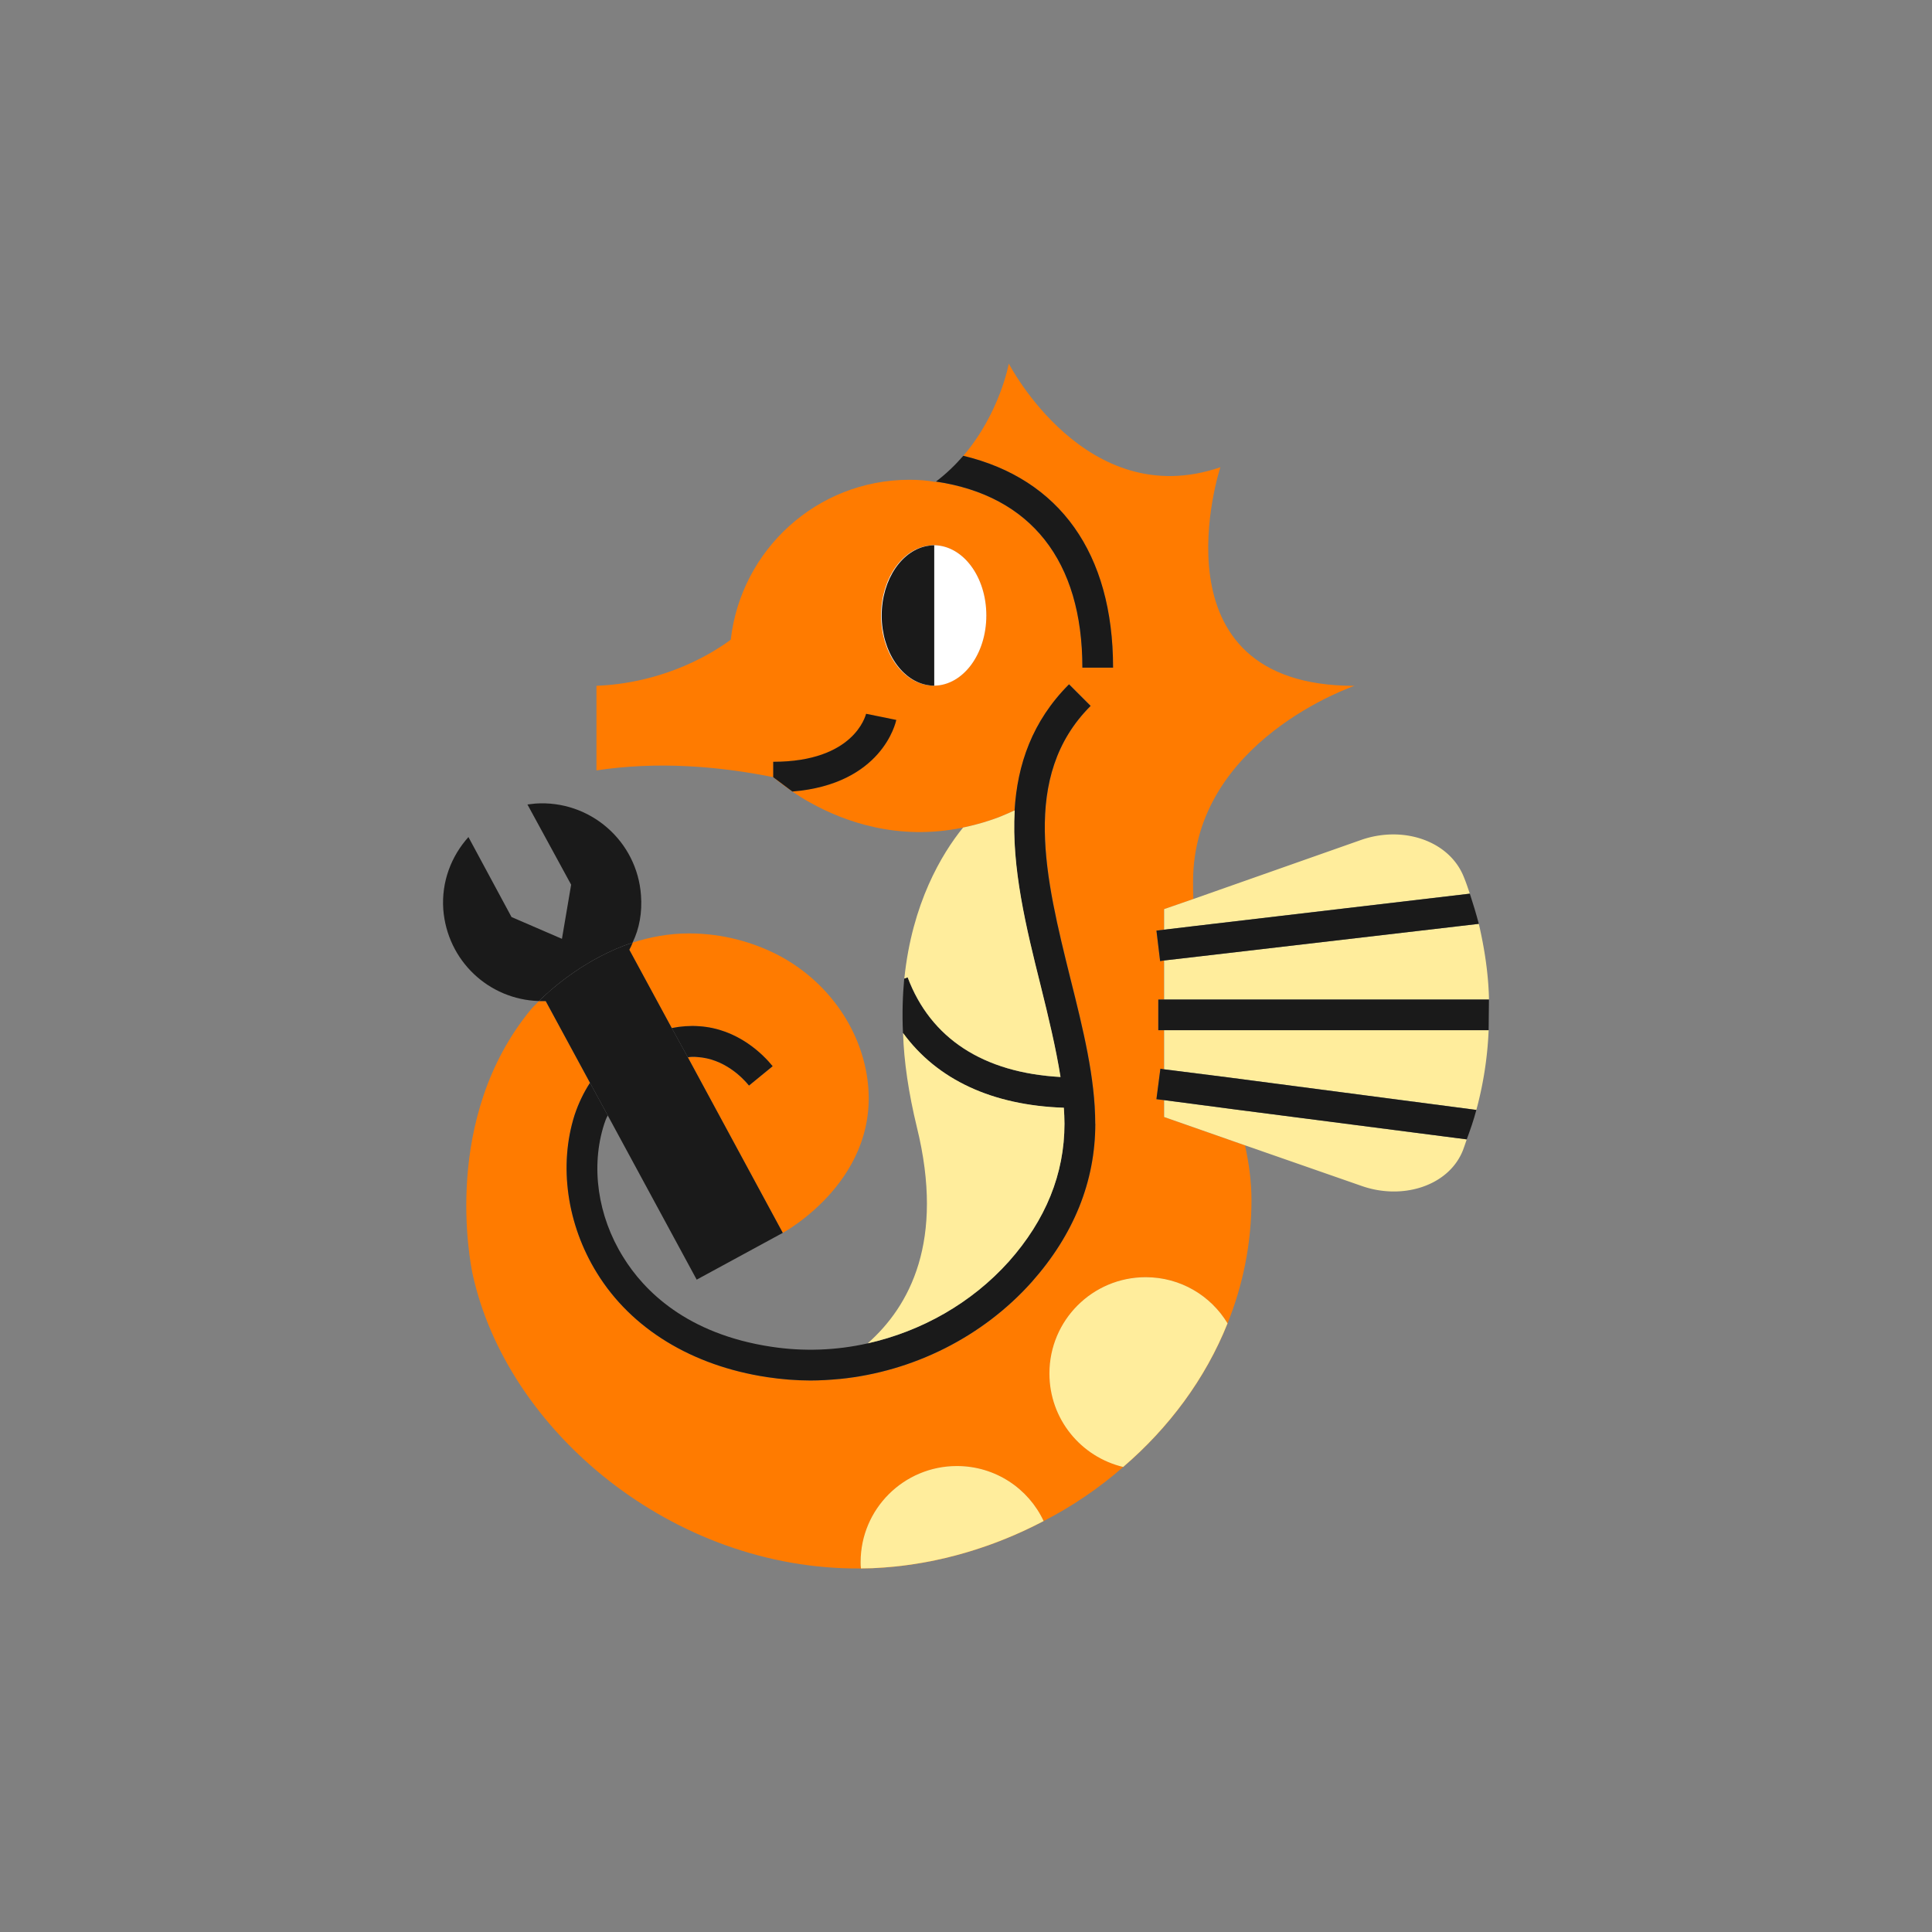
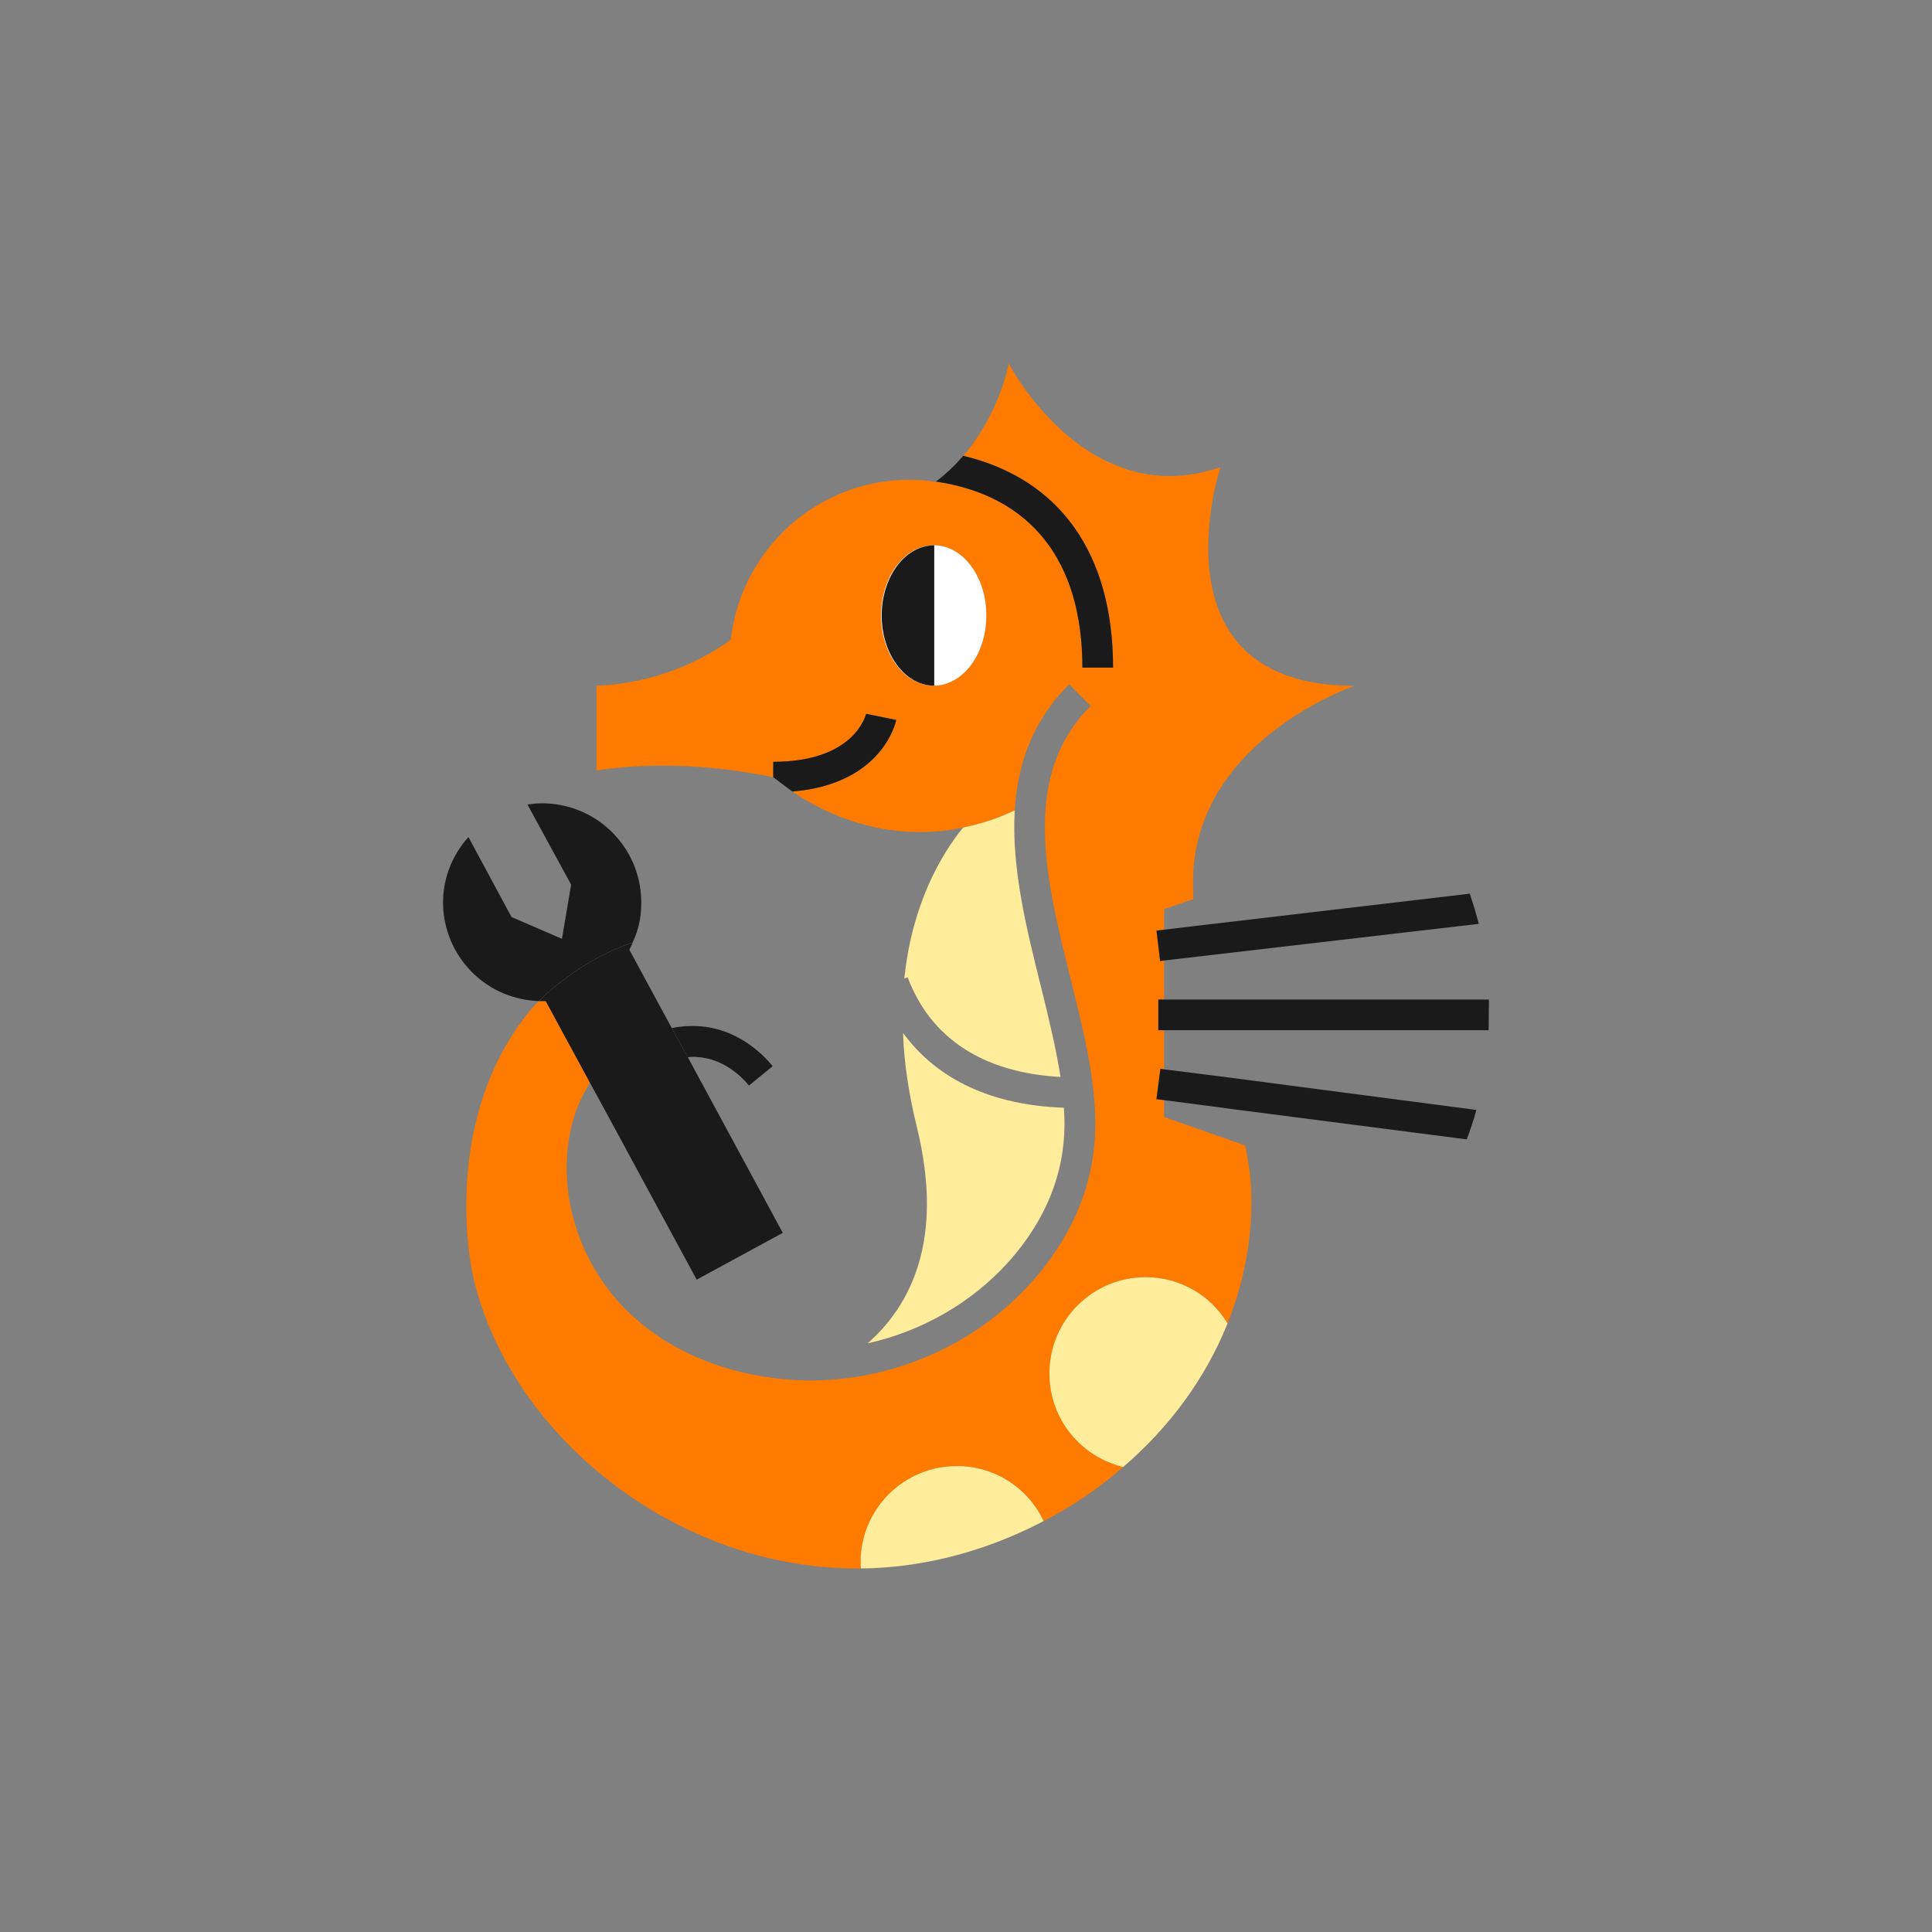
<svg xmlns="http://www.w3.org/2000/svg" data-name="Capa 1" viewBox="0 0 500 500">
  <rect x="0" y="0" width="500" height="500" fill="#808080" stroke="none" />
  <path fill="#ff7b00" d="M301.27 289.08v-4.37l-1.99-.24 1.03-7.89.95.16v-10.11h-1.51v-7.94h1.51v-10.11l-1.03.16-.95-7.89 1.99-.24v-5.32l7.57-2.62c-.08-1.46-.08-2.96-.08-4.47 0-36.54 41.78-50.7 41.78-50.7-53.32 0-34.71-56.58-34.71-56.58-34.76 11.94-54.75-26.82-54.75-26.82s-2.3 12.81-11.78 23.88c24.91 5.96 38.76 25.2 38.76 54.83h-7.94c0-27.69-13.37-44.51-37.89-48.16q-.08 0-.16.08c-2.17-.4-4.4-.56-6.7-.56-23.96 0-43.61 18.14-46.25 41.38-1.67 1.27-3.49 2.38-5.4 3.52-11.86 6.75-23.09 8.18-29.36 8.42v21.89c15.67-2.38 31.58-1.11 45.75 1.75v-3.97c20.94 0 23.88-11.94 24.04-12.42l7.81 1.59c-.16.71-3.68 16.63-26.9 18.53 1.35.87 2.86 1.93 4.69 2.89 8.68 4.85 22.61 9.93 39.48 6.43 2.22-.48 4.45-1.03 6.86-1.83.79-.24 1.59-.56 2.46-.87 1.35-.56 2.7-1.11 4.05-1.75.71-11.86 4.55-23.09 14.09-32.64l5.59 5.59c-18.24 18.21-11.62 44.8-5.27 70.42 3.36 13.37 6.46 25.95 6.46 37.73 0 14.96-5.59 28.73-16.47 40.98-12.73 14.24-30.74 23.17-49.59 25.07h-.08c-2.54.24-5.06.4-7.57.4-3.73 0-7.57-.32-11.23-.87-19.41-2.94-35.11-12.5-44-26.9-7.81-12.58-9.96-27.85-5.83-40.9 1.03-3.1 2.38-5.88 4-8.37l-11.46-21.15h-1.77c-1.27 1.27-1.99 2.06-1.99 2.06-23.33 28.25-15.75 65.66-15.2 68.44 8.84 40.83 51.97 76.81 100.53 76.33-.08-.56-.08-1.11-.08-1.67 0-13.69 11.15-24.83 24.91-24.83 9.95 0 18.53 5.83 22.45 14.24 7.39-3.81 14.32-8.5 20.6-14.01-10.96-2.62-19.09-12.42-19.09-24.2 0-13.77 11.15-24.91 24.91-24.91 9 0 16.87 4.79 21.18 11.94 3.97-9.88 6.19-20.6 6.19-31.9 0-4.71-.63-9.4-1.67-14.16l-20.94-7.33zm-59.49-111.63c-.48 0-.93-.03-1.4-.11-6.91-.82-12.36-8.58-12.36-18.06s5.45-17.24 12.36-18.06c.48-.08.93-.11 1.4-.11 7.47.11 13.48 8.18 13.48 18.16s-6.01 18.06-13.48 18.16z" />
-   <path fill="#1a1a1a" d="M283.46 290.82c0 14.96-5.59 28.73-16.47 40.98-12.73 14.24-30.74 23.17-49.59 25.07h-.08c-2.54.24-5.06.4-7.57.4-3.73 0-7.57-.32-11.23-.87-19.41-2.94-35.11-12.5-44-26.9-7.81-12.58-9.96-27.85-5.83-40.9 1.03-3.1 2.38-5.88 4-8.37l2.22 4.08 2.38 4.37c-.4.71-.71 1.51-.95 2.3-3.5 10.91-1.67 23.72 4.92 34.31 5.43 8.84 16.55 19.96 38.36 23.25 8.37 1.27 16.81.95 24.91-.87 13.93-3.12 26.9-10.43 36.54-21.18 9.56-10.75 14.4-22.69 14.4-35.66 0-1.35-.08-2.78-.16-4.13-18.53-.64-32.78-7.25-41.62-19.35-.24-5-.08-9.69.32-14.09l.87-.32c5.96 15.83 19.59 24.68 39.55 25.79-1.19-7.47-3.1-15.44-5.16-23.72-3.68-14.72-7.57-30.47-6.7-45.27.71-11.86 4.55-23.09 14.09-32.64l5.59 5.59c-18.24 18.21-11.62 44.8-5.27 70.42 3.36 13.37 6.46 25.95 6.46 37.73z" />
-   <path fill="#ff7b00" d="m200.19 201.2-.08-.08v-3.97c20.94 0 23.88-11.94 24.04-12.42l7.81 1.59c-.16.71-3.68 16.63-26.9 18.53l-1.11-.79-2.57-1.91-1.19-.95zm27.83-41.91c0-9.48 5.45-17.24 12.36-18.06.48-.08.93-.11 1.4-.11 7.47.11 13.48 8.18 13.48 18.16s-6.01 18.06-13.48 18.16c-.48 0-.93-.03-1.4-.11-6.91-.82-12.36-8.58-12.36-18.06zm42.07 234.36c-12.89 6.78-27.06 10.99-41.3 12.02-2.01.16-4 .24-5.98.24-.08-.56-.08-1.11-.08-1.67 0-13.69 11.15-24.83 24.91-24.83 9.95 0 18.53 5.83 22.45 14.24zm-67.52-74.58L178 273.64c.8-.16 1.59-.16 2.38-.08 6.99.4 11.78 5.32 13.45 7.39l6.11-5c-2.38-2.94-8.97-9.72-19.09-10.35-2.22-.16-4.63 0-7.02.48l-10.99-20.28c.32-.56.64-1.22.87-1.85 4.47-1.43 9.32-2.38 14.59-2.38 8.98 0 16.63 2.38 22.58 5.35 12.1 6.12 21.1 17.66 23.4 31.03 4.63 26.98-21.74 41.14-21.74 41.14zm115.12 23.41c-5.75 14.4-15.22 27.06-27.01 37.17-10.96-2.62-19.09-12.42-19.09-24.2 0-13.77 11.15-24.91 24.91-24.91 9 0 16.87 4.79 21.18 11.94z" />
-   <path fill="#ffed9c" d="M379.59 294.87c-.32.98-.63 1.85-.95 2.73-3.57 9.21-15.51 13.13-26.34 9.29l-30.08-10.48-20.94-7.33v-4.37l18.72 2.46 59.6 7.7zm5.67-28.25a93.597 93.597 0 0 1-3.18 20.62l-64.49-8.45-16.31-2.06v-10.11h83.98zm-4.87-35.34-71.14 8.37-7.97.95v-5.32l7.57-2.62 43.45-15.3c10.99-3.81 22.93.32 26.58 9.72.56 1.35 1.03 2.78 1.51 4.21zm4.95 27.4h-84.06v-10.11l8.92-1.03 72.52-8.45c1.11 4.85 2.06 10.11 2.46 15.83.08 1.27.16 2.57.16 3.76z" />
  <path fill="#fff" d="M255.26 159.29c0 9.98-6.01 18.06-13.48 18.16-.48 0-.93-.03-1.4-.11-6.91-.82-12.36-8.58-12.36-18.06s5.45-17.24 12.36-18.06c.48-.08.93-.11 1.4-.11 7.47.11 13.48 8.18 13.48 18.16z" />
  <path fill="#1a1a1a" d="M241.78 141.13v36.33c-.48 0-.93-.03-1.4-.11-6.86-.93-12.2-8.66-12.2-18.06s5.35-17.13 12.2-18.06c.48-.08.93-.11 1.4-.11zm140.3 146.12c-.71 2.7-1.61 5.24-2.49 7.62l-59.6-7.7-18.72-2.46-1.99-.24 1.03-7.89.95.16 16.31 2.06 64.49 8.45zm.63-48.16-72.52 8.45-8.92 1.03-1.03.16-.95-7.89 1.99-.24 7.97-.95 71.14-8.37c.82 2.49 1.61 5.11 2.33 7.81zm2.63 19.59-.08 7.94h-85.49v-7.94h85.57zm-153.38-72.36c-.16.71-3.68 16.63-26.9 18.53l-4.87-3.65-.08-.08v-3.97c20.94 0 23.88-11.94 24.04-12.42l7.81 1.59z" />
  <g fill="#1a1a1a">
    <path d="m202.57 319.07-22.27 12.1-23.01-42.49-2.38-4.37-2.22-4.08-11.46-21.15h-1.77c3.76-3.68 12.5-11.23 24.28-15.14-.24.64-.56 1.3-.87 1.85l10.99 20.28 4.16 7.57 24.57 45.43z" />
    <path d="M163.73 243.93c-11.78 3.92-20.52 11.46-24.28 15.14-12.97-.4-23.7-10.43-24.73-23.72-.5-7.17 2.07-13.77 6.51-18.72l11.15 20.7 13.05 5.64 2.38-14.01-11.31-20.76c.64-.08 1.35-.16 2.07-.24 14.11-.95 26.34 9.69 27.32 23.78.32 4.39-.4 8.53-2.17 12.18z" />
  </g>
  <path fill="#ffed9c" d="M274.46 278.72c-19.96-1.11-33.6-9.95-39.55-25.79l-.87.32c1.99-19.41 9.64-32.22 15.2-39.08 2.22-.48 4.45-1.03 6.86-1.83.79-.24 1.59-.56 2.46-.87 1.35-.56 2.7-1.11 4.05-1.75-.87 14.8 3.02 30.55 6.7 45.27 2.06 8.29 3.97 16.26 5.16 23.72zm1.03 12.1c0 12.97-4.85 24.91-14.4 35.66-9.64 10.75-22.61 18.06-36.54 21.18 10.91-9.64 19.99-26.5 12.73-55.97-2.14-8.82-3.34-16.94-3.57-24.36 8.84 12.1 23.09 18.72 41.62 19.35.08 1.35.16 2.78.16 4.13z" />
  <path fill="#1a1a1a" d="m199.95 275.94-6.11 5c-1.67-2.06-6.46-6.99-13.45-7.39-.8-.08-1.59-.08-2.38.08l-4.16-7.57c2.38-.48 4.79-.64 7.02-.48 10.11.63 16.71 7.41 19.09 10.35zm88.11-103.15h-7.94c0-27.69-13.37-44.51-37.89-48.16 2.7-2.06 5-4.29 7.07-6.67 24.91 5.96 38.76 25.2 38.76 54.83z" />
  <path fill="#ffed9c" d="M270.09 393.65c-12.89 6.78-27.06 10.99-41.3 12.02-2.01.16-4 .24-5.98.24-.08-.56-.08-1.11-.08-1.67 0-13.69 11.15-24.83 24.91-24.83 9.95 0 18.53 5.83 22.45 14.24zm47.6-51.17c-5.75 14.4-15.22 27.06-27.01 37.17-10.96-2.62-19.09-12.42-19.09-24.2 0-13.77 11.15-24.91 24.91-24.91 9 0 16.87 4.79 21.18 11.94z" />
</svg>